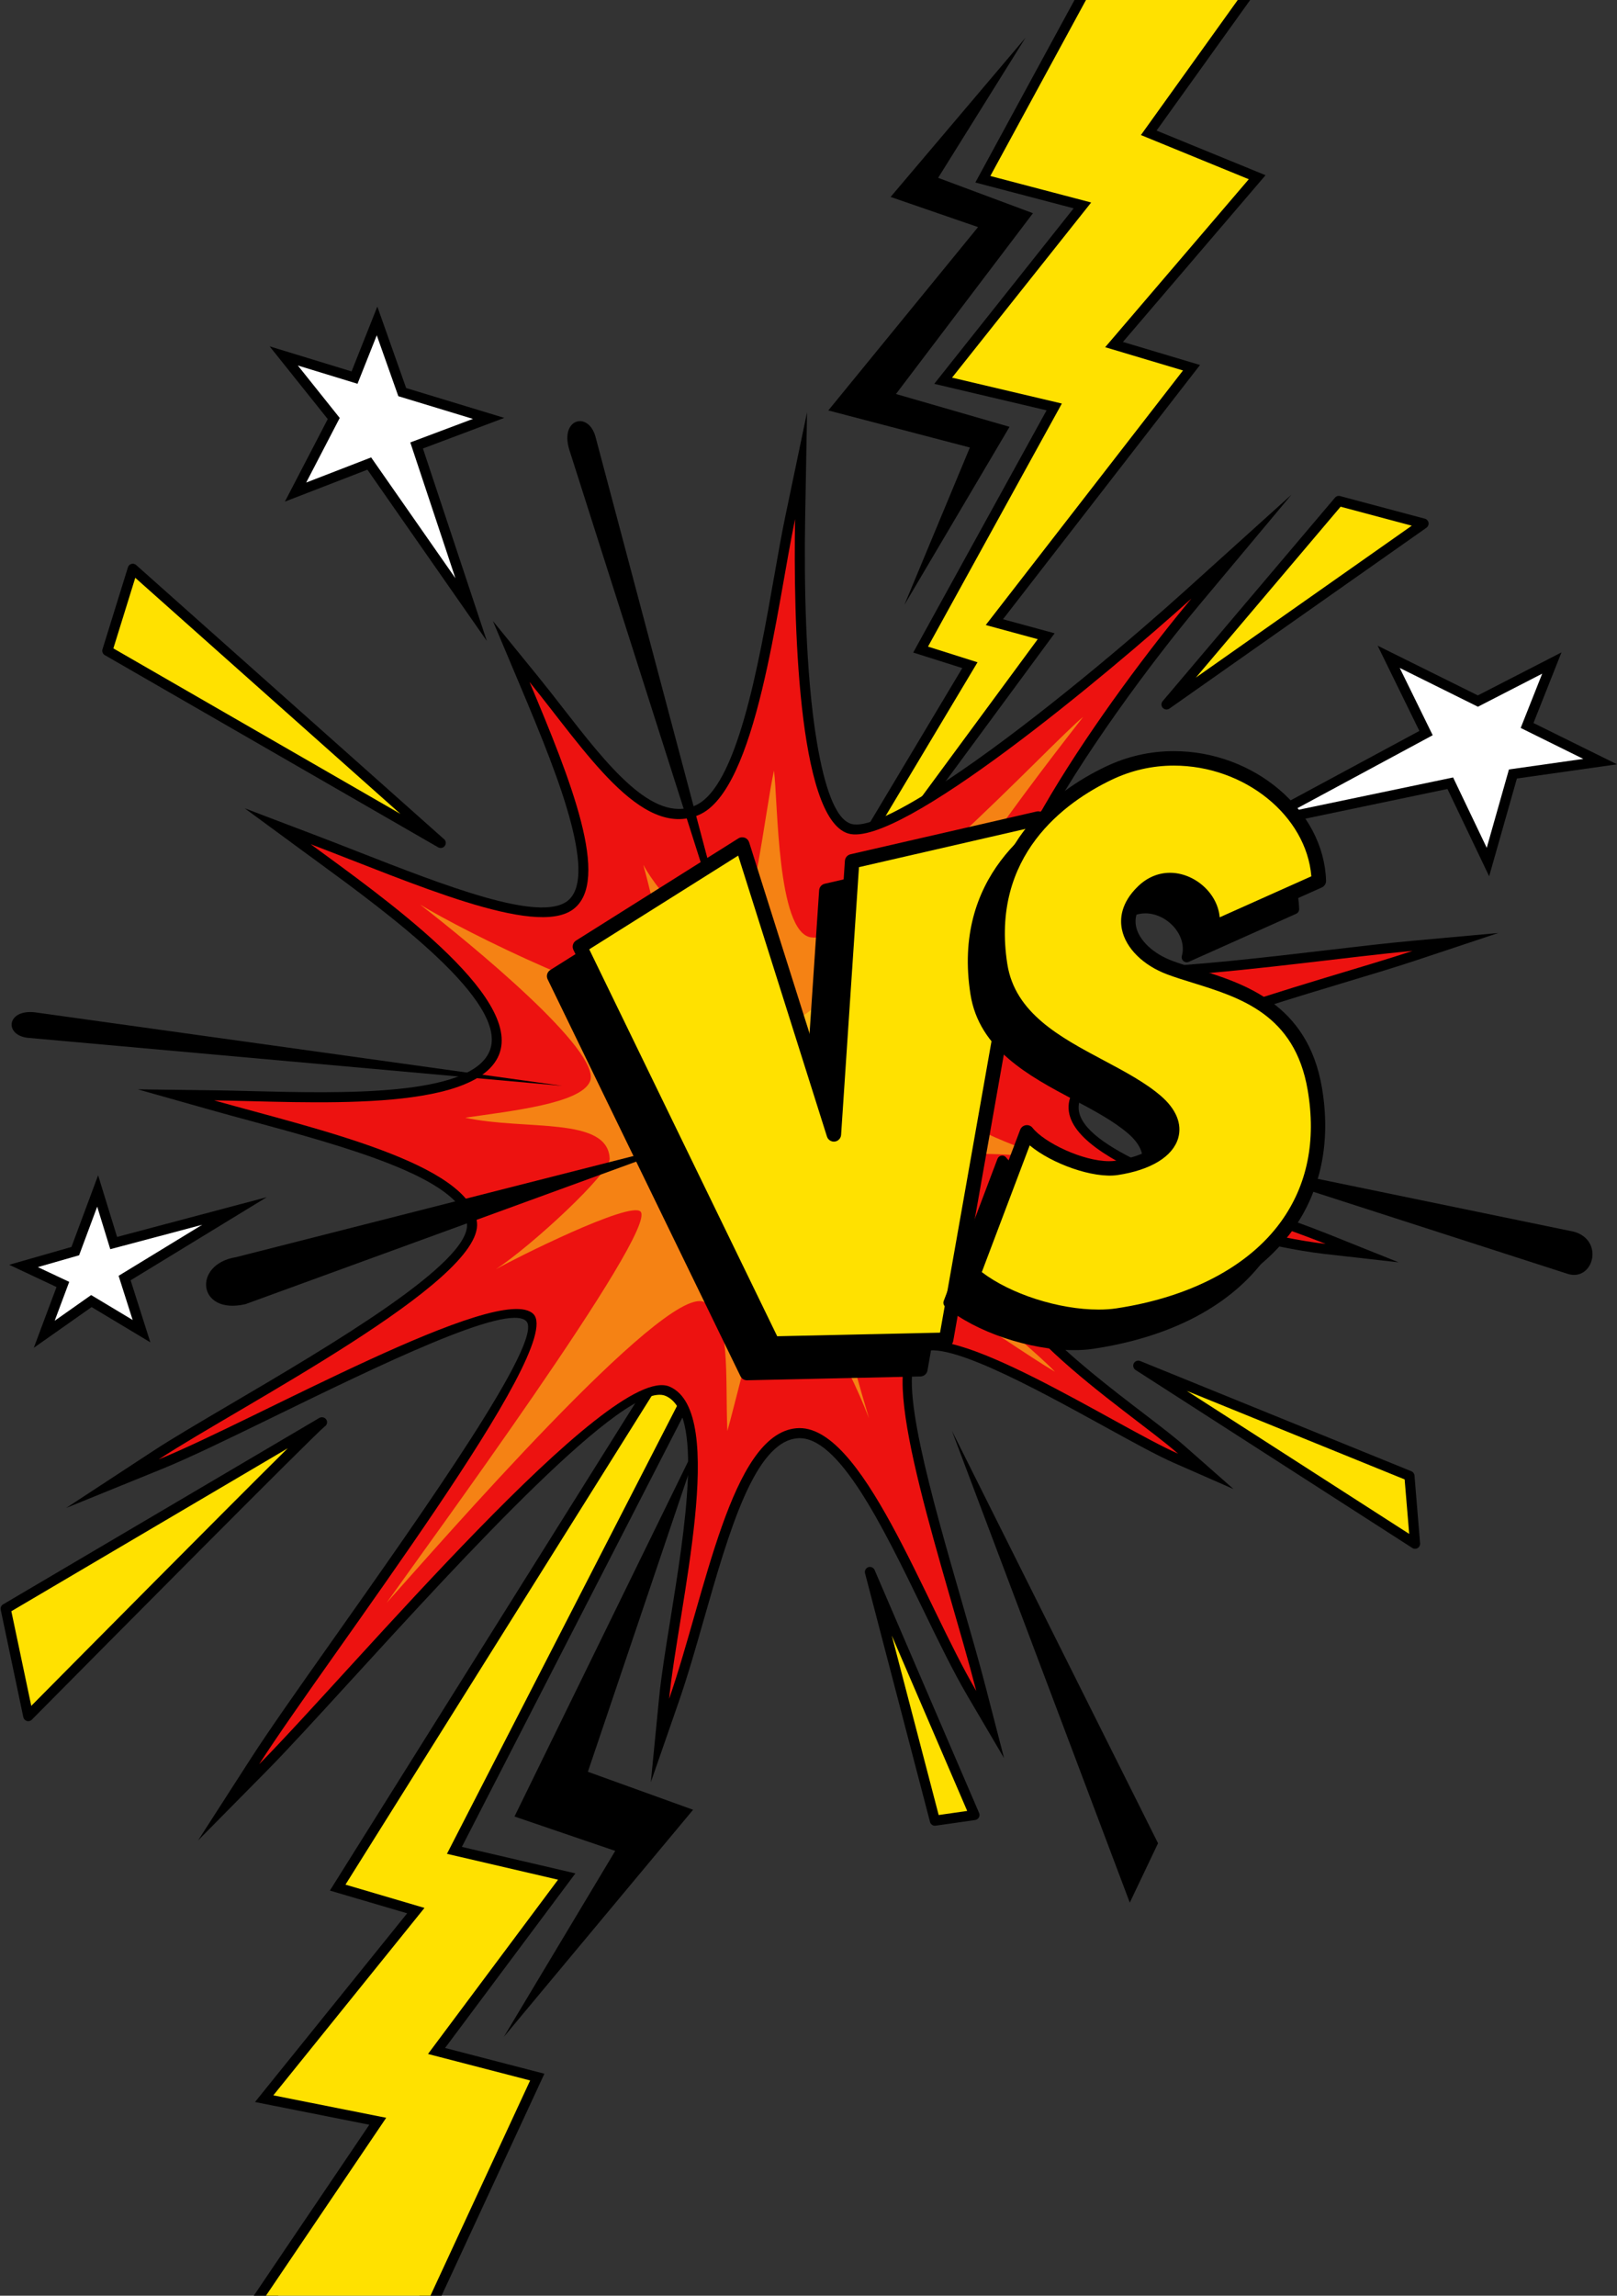
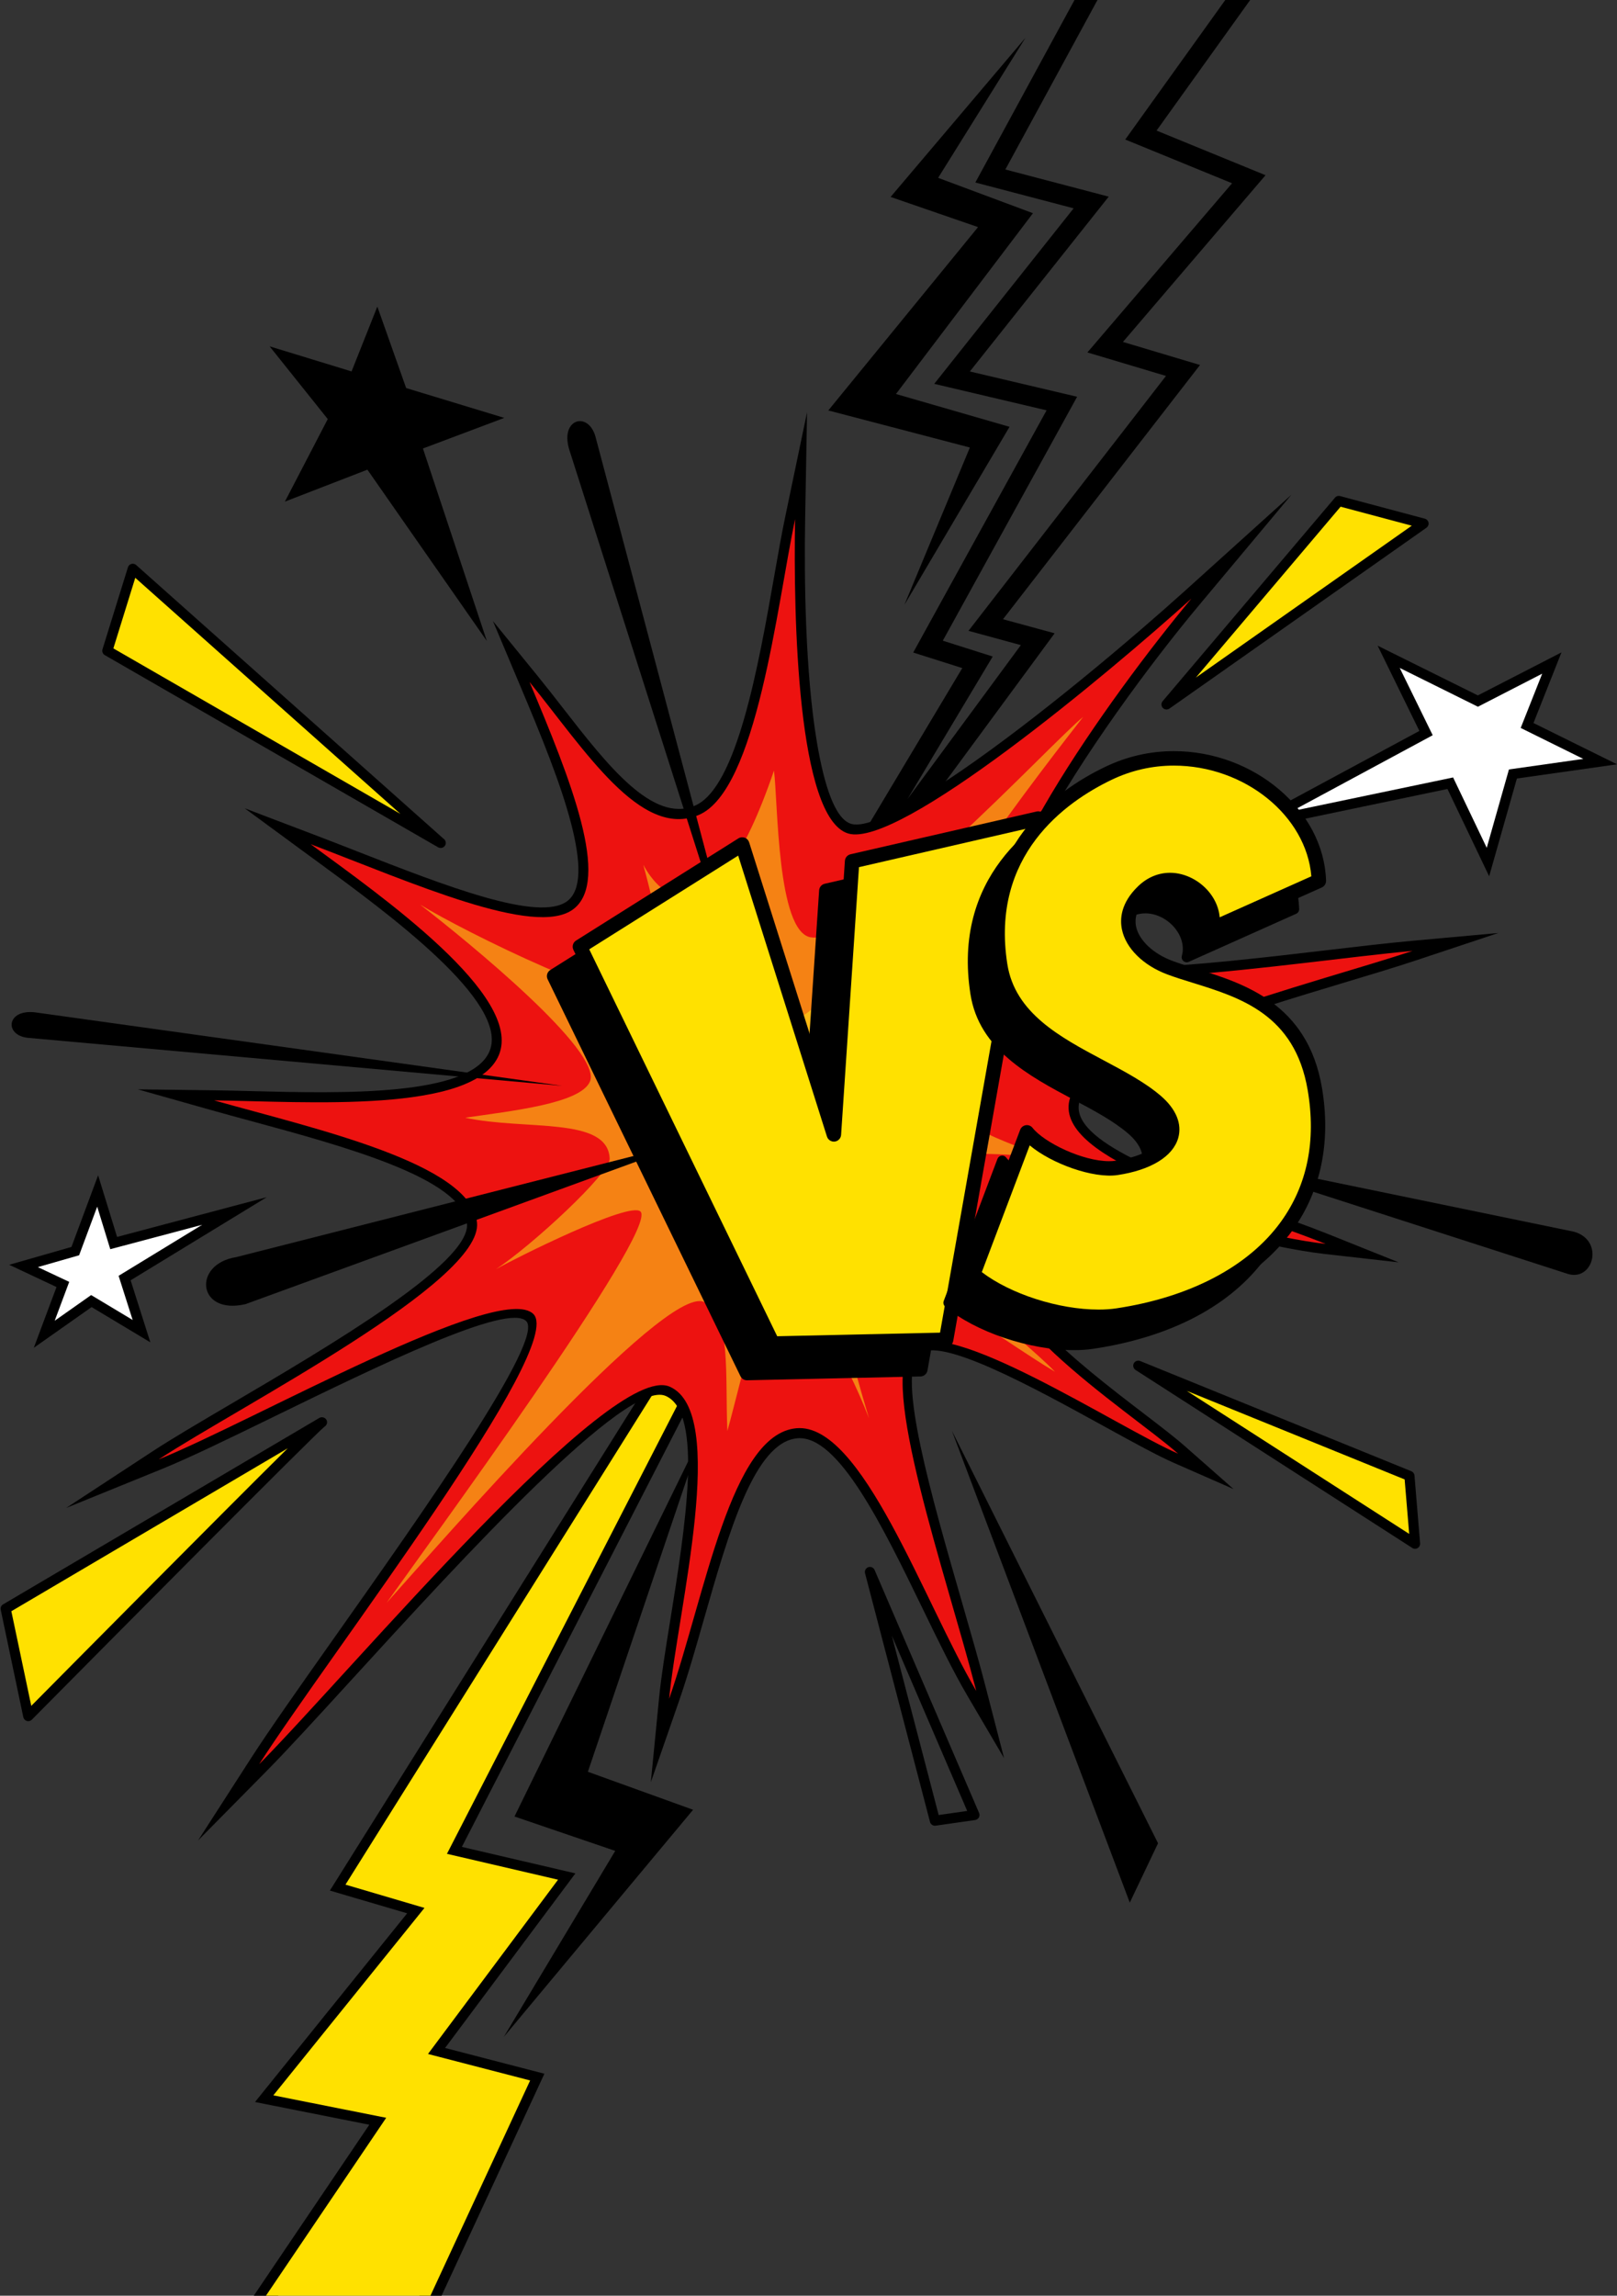
<svg xmlns="http://www.w3.org/2000/svg" height="382.0" preserveAspectRatio="xMidYMid meet" version="1.0" viewBox="-0.1 0.0 269.2 382.0" width="269.2" zoomAndPan="magnify">
  <rect x="-0.1" y="0.0" width="269.2" height="382.0" fill="#333333" stroke="none" />
  <defs>
    <clipPath id="a">
      <path d="M 203 107 L 269.102 107 L 269.102 146 L 203 146 Z M 203 107" />
    </clipPath>
  </defs>
  <g>
    <g id="change1_2">
      <path d="M 182.609 0 L 167.273 28.203 L 181.988 32.066 L 184.48 32.723 L 182.879 34.738 L 161.363 61.812 L 177.059 65.512 L 179.219 66.02 L 178.152 67.961 L 156.859 106.609 L 163.141 108.602 L 165.168 109.242 L 164.078 111.066 L 150.992 132.941 L 169.855 107.344 L 163.566 105.629 L 161.137 104.969 L 162.68 102.977 L 194.016 62.555 L 183.41 59.383 L 180.934 58.645 L 182.613 56.68 L 205.016 30.496 L 189.207 24.023 L 187.23 23.219 L 188.469 21.492 L 203.887 0 L 208.031 0 L 192.445 21.73 L 208.434 28.273 L 210.586 29.156 L 209.078 30.918 L 186.848 56.898 L 197.328 60.031 L 199.68 60.734 L 198.176 62.672 L 166.879 103.039 L 173.105 104.734 L 175.477 105.379 L 174.02 107.355 L 132.949 163.094 L 112.195 191.262 L 130.152 161.238 L 160.102 111.168 L 153.887 109.199 L 151.934 108.582 L 152.922 106.785 L 174.137 68.277 L 158.016 64.48 L 155.434 63.871 L 157.082 61.797 L 178.641 34.664 L 164.348 30.91 L 162.277 30.367 L 163.301 28.484 L 178.785 0 L 182.609 0" fill="inherit" fill-rule="evenodd" />
    </g>
    <g id="change2_1">
-       <path d="M 180.695 0 L 164.773 29.285 L 181.559 33.695 L 158.398 62.84 L 176.68 67.148 L 154.395 107.594 L 162.637 110.203 L 131.594 162.102 L 172.664 106.359 L 164.008 104.004 L 196.848 61.645 L 183.891 57.773 L 207.801 29.824 L 189.84 22.473 L 205.961 0 L 180.695 0" fill="#ffe100" fill-rule="evenodd" />
-     </g>
+       </g>
    <g id="change1_3">
      <path d="M 69.707 382 L 85.789 347.305 L 70.73 343.402 L 68.309 342.773 L 69.805 340.77 L 89.918 313.836 L 73.93 310.109 L 71.828 309.621 L 72.816 307.699 L 117.098 221.539 L 60.012 312.613 L 71.043 315.859 L 73.453 316.57 L 71.879 318.523 L 48.461 347.555 L 64.516 350.742 L 67.008 351.238 L 65.59 353.336 L 46.211 382 L 42.148 382 L 61.383 353.551 L 45.086 350.312 L 42.355 349.77 L 44.098 347.605 L 67.684 318.371 L 56.941 315.211 L 54.82 314.586 L 55.996 312.711 L 135.168 186.395 L 138.082 188.055 L 76.789 307.32 L 93.188 311.141 L 95.695 311.727 L 94.156 313.785 L 73.996 340.777 L 88.582 344.559 L 90.531 345.062 L 89.688 346.887 L 73.414 382 L 69.707 382" fill="inherit" fill-rule="evenodd" />
    </g>
    <g id="change2_2">
      <path d="M 71.559 382 L 88.16 346.184 L 71.152 341.777 L 92.805 312.777 L 74.309 308.473 L 136.59 187.281 L 57.414 313.598 L 70.566 317.473 L 45.406 348.66 L 64.195 352.395 L 44.176 382 L 71.559 382" fill="#ffe100" fill-rule="evenodd" />
    </g>
    <g id="change1_4">
      <path d="M 170.621 6.285 L 156.082 29.594 L 171.867 35.477 L 149.062 65.562 L 167.969 71.023 L 150.465 100.648 L 161.367 74.465 L 137.797 68.297 L 162.727 37.789 L 148.168 32.77 L 170.621 6.285" fill="inherit" fill-rule="evenodd" />
    </g>
    <g id="change1_5">
      <path d="M 83.773 338.938 L 102.324 307.984 L 85.555 302.262 L 116.945 238.102 L 97.77 294.82 L 115.285 301.141 L 83.773 338.938" fill="inherit" fill-rule="evenodd" />
    </g>
    <g id="change1_6">
      <path d="M 52.531 143.223 L 50.617 141.824 L 40.637 134.496 L 52.203 138.895 C 54.625 139.816 56.961 140.727 59.312 141.648 C 74 147.391 89.551 153.473 94.309 149.965 C 96.812 148.117 96.594 143.328 95.008 137.141 C 93.285 130.418 89.906 122.195 86.508 114.129 L 81.961 103.336 L 89.355 112.418 C 90.883 114.297 92.234 116.027 93.582 117.766 C 101.031 127.336 108.57 137.023 115.578 134.062 C 122.586 131.102 126.172 110.742 128.832 95.641 C 129.453 92.109 130.027 88.863 130.617 86.027 L 134.258 68.605 L 133.941 86.395 C 133.77 96.109 133.941 111.895 135.902 123.523 C 137.129 130.785 138.934 136.273 141.582 137.082 C 144.363 137.934 151.418 134.07 159.762 128.367 C 172.914 119.371 188.824 105.84 197.125 98.352 L 214.91 82.309 L 199.539 100.68 C 191.625 110.141 179.852 125.969 172.934 139.047 C 168.355 147.695 165.887 154.938 168.219 157.715 C 173.242 163.699 200.367 160.512 221.07 158.078 C 226.121 157.484 230.797 156.934 234.906 156.559 L 249.34 155.25 L 235.586 159.824 C 232.383 160.891 228.609 162.023 224.426 163.281 C 206.57 168.652 181.23 176.277 179.566 183.473 C 178.066 189.957 194.73 195.867 209.594 201.145 C 213.711 202.602 217.691 204.016 221.219 205.43 L 232.738 210.047 L 220.406 208.656 C 215.594 208.117 209.676 206.766 203.484 205.355 C 187.969 201.82 170.648 197.875 167.066 205.594 C 163.016 214.324 179.457 226.902 190.289 235.188 C 193.055 237.305 195.473 239.156 197.141 240.625 L 205.262 247.777 L 195.359 243.43 C 192.52 242.184 188.473 239.953 183.91 237.445 C 171.926 230.855 156.234 222.227 152.898 225.34 C 149.152 228.832 154.949 248.926 160.043 266.582 C 161.535 271.754 162.969 276.727 164.059 280.957 L 167.055 292.547 L 160.988 282.227 C 158.59 278.145 156.113 273.051 153.551 267.77 C 146.824 253.914 139.438 238.707 132.621 239.328 C 125.508 239.98 121.242 254.902 117.098 269.402 C 115.738 274.164 114.391 278.879 112.883 283.227 L 108.25 296.555 L 109.625 282.52 C 109.973 278.965 110.691 274.508 111.473 269.676 C 113.953 254.328 117.066 235.051 110.719 232.277 C 104.211 229.438 77.27 258.902 58.344 279.602 C 52.695 285.781 47.738 291.199 44.242 294.738 L 32.875 306.246 L 41.629 292.652 C 44.758 287.797 49.707 280.789 55.234 272.965 C 70.609 251.199 90.57 222.941 87.512 219.84 C 84.449 216.734 62.957 227.219 45.348 235.805 C 38.133 239.32 31.551 242.531 26.945 244.402 L 10.918 250.918 L 25.395 241.438 C 28.461 239.43 33.023 236.746 38.18 233.715 C 54.992 223.828 78.32 210.117 77.641 203.594 C 76.859 196.078 57.273 190.766 41.473 186.477 C 39.391 185.914 37.375 185.367 35.09 184.723 L 22.836 181.266 L 35.566 181.426 C 37.465 181.449 39.512 181.5 41.688 181.555 C 56.805 181.941 78.25 182.484 81.402 174.91 C 84.781 166.789 64.375 151.879 52.531 143.223" fill="inherit" fill-rule="evenodd" />
    </g>
    <g id="change3_1">
      <path d="M 51.613 140.469 C 63.395 149.113 87.051 165.707 82.953 175.555 C 78.859 185.402 50.676 183.293 35.547 183.102 C 52.363 187.844 78.289 193.578 79.312 203.422 C 80.34 213.266 39.945 233.918 26.312 242.848 C 42.277 236.359 83.238 213.117 88.707 218.66 C 94.18 224.207 54.984 275.023 43.043 293.562 C 58.715 277.699 101.57 226.449 111.391 230.738 C 121.215 235.027 112.77 267.625 111.297 282.68 C 117.352 265.238 121.574 238.652 132.473 237.656 C 143.367 236.664 153.656 266.449 162.434 281.379 C 157.398 261.895 145.984 229.488 151.754 224.109 C 157.523 218.73 185.762 237.379 196.031 241.891 C 187.559 234.43 159.805 217.25 165.539 204.891 C 171.273 192.527 203.422 205.051 220.594 206.984 C 204.078 200.363 175.605 193.145 177.93 183.098 C 180.25 173.047 219.086 163.547 235.059 158.23 C 214.895 160.062 173.902 167.098 166.93 158.797 C 159.957 150.492 184.715 115.777 198.25 99.602 C 184.426 112.074 149.535 141.273 141.094 138.688 C 132.652 136.102 131.973 102.703 132.266 86.371 C 129.234 100.871 125.895 131.527 116.227 135.609 C 106.562 139.691 97.266 124.789 88.055 113.48 C 94.898 129.723 101.676 146.617 95.301 151.32 C 88.926 156.02 68.465 146.875 51.613 140.469" fill="#ed1210" fill-rule="evenodd" />
    </g>
    <g id="change1_7">
      <path d="M 99.016 72.59 C 97.781 68.387 93.145 69.688 94.648 74.738 L 124.309 167.812 L 99.016 72.59" fill="inherit" fill-rule="evenodd" />
    </g>
    <g id="change1_8">
      <path d="M 260.977 211.996 C 265.188 213.211 267.012 206.398 261.945 204.957 L 198.746 191.926 L 260.977 211.996" fill="inherit" fill-rule="evenodd" />
    </g>
    <g id="change4_1">
-       <path d="M 120.996 238.113 C 123.691 228.332 126.5 214.145 130.324 213.949 C 133.535 213.789 140.629 225.727 144.559 235.977 C 141.172 224.625 137.488 210.797 140.426 208.059 C 142.98 205.676 167.227 223.363 175.527 228.258 C 170.168 222.492 144.84 203.688 148.395 196.027 C 150.637 191.195 164.832 191.57 175.238 192.781 C 167.145 190.453 155.594 185.285 156.285 182.301 C 156.93 179.508 174.012 171.203 179.406 169.953 C 174.629 169.535 154.836 176.164 149.902 169.723 C 145.297 163.715 175.781 124.992 180.223 119.293 C 174.988 123.492 143.758 157.469 134.863 155.969 C 129.238 155.02 129.422 133.438 128.754 128.227 C 127.379 134.27 125 156.098 121.707 157.285 C 118.449 158.461 109.586 148.809 107 143.898 C 108.707 150.332 111.879 162.145 108.176 165.609 C 104.844 168.723 76.949 154.902 69.852 150.527 C 78.098 156.91 100.188 174.98 98.125 179.941 C 96.578 183.664 84.781 184.887 77.348 185.984 C 87.34 188.152 101.07 185.711 101.402 192.789 C 101.516 195.195 88.41 207.301 82.461 211.195 C 85.617 209.395 104.773 199.812 106.535 201.602 C 109.574 204.68 70.434 257.965 64.258 266.715 C 72.852 257.156 110.34 213.953 117.039 216.617 C 121.691 218.473 120.586 229.039 120.996 238.113" fill="#f58214" fill-rule="evenodd" />
+       <path d="M 120.996 238.113 C 123.691 228.332 126.5 214.145 130.324 213.949 C 133.535 213.789 140.629 225.727 144.559 235.977 C 141.172 224.625 137.488 210.797 140.426 208.059 C 142.98 205.676 167.227 223.363 175.527 228.258 C 170.168 222.492 144.84 203.688 148.395 196.027 C 150.637 191.195 164.832 191.57 175.238 192.781 C 167.145 190.453 155.594 185.285 156.285 182.301 C 156.93 179.508 174.012 171.203 179.406 169.953 C 174.629 169.535 154.836 176.164 149.902 169.723 C 145.297 163.715 175.781 124.992 180.223 119.293 C 174.988 123.492 143.758 157.469 134.863 155.969 C 129.238 155.02 129.422 133.438 128.754 128.227 C 118.449 158.461 109.586 148.809 107 143.898 C 108.707 150.332 111.879 162.145 108.176 165.609 C 104.844 168.723 76.949 154.902 69.852 150.527 C 78.098 156.91 100.188 174.98 98.125 179.941 C 96.578 183.664 84.781 184.887 77.348 185.984 C 87.34 188.152 101.07 185.711 101.402 192.789 C 101.516 195.195 88.41 207.301 82.461 211.195 C 85.617 209.395 104.773 199.812 106.535 201.602 C 109.574 204.68 70.434 257.965 64.258 266.715 C 72.852 257.156 110.34 213.953 117.039 216.617 C 121.691 218.473 120.586 229.039 120.996 238.113" fill="#f58214" fill-rule="evenodd" />
    </g>
    <g id="change1_9">
      <path d="M 40.762 217.008 C 32.746 218.875 31.914 210.344 39.199 209.188 L 115.336 189.82 L 40.762 217.008" fill="inherit" fill-rule="evenodd" />
    </g>
    <g id="change5_1">
      <path d="M 116.523 161.246 C 119.641 168.73 121.055 173.82 119.129 177.664 C 117.203 181.512 110.59 183.438 105.754 185.047 C 112.242 185.047 118.711 186.172 121.305 189.965 C 124.242 194.266 124.199 203.488 122.973 214.918 C 125.449 203.309 128.582 193.586 133.297 189.695 C 136.52 187.039 145.137 187.23 149.887 188.031 C 145.703 185.371 140.969 181.395 139.629 177.141 C 138.277 172.848 152.762 152.445 157.035 145.797 C 152.66 150.957 135.895 169.855 129.992 170.672 C 124.789 171.391 120.051 167.25 116.523 161.246" fill="#fdb913" fill-rule="evenodd" />
    </g>
    <g id="change1_10">
      <path d="M 92.152 162.426 L 124.254 228.473 L 153.121 227.836 L 168.445 141.109 L 137.469 148.227 L 134.434 193.664 L 119.18 145.426 L 92.152 162.426" fill="inherit" fill-rule="evenodd" />
    </g>
    <g id="change1_11">
      <path d="M 93.707 162.867 L 124.996 227.254 L 152.105 226.652 L 166.945 142.691 L 138.609 149.199 L 135.633 193.746 C 135.594 194.324 135.148 194.793 134.578 194.859 C 134.012 194.93 133.461 194.582 133.285 194.027 L 118.5 147.273 Z M 124.254 229.676 C 123.793 229.676 123.371 229.41 123.172 228.996 L 91.07 162.949 C 90.801 162.398 90.992 161.734 91.512 161.406 L 118.539 144.406 C 118.852 144.211 119.242 144.168 119.594 144.297 C 119.941 144.426 120.215 144.707 120.324 145.062 L 133.656 187.223 L 136.27 148.145 C 136.305 147.617 136.684 147.172 137.199 147.055 L 168.176 139.938 C 168.57 139.848 168.98 139.961 169.273 140.238 C 169.566 140.516 169.699 140.922 169.629 141.32 L 154.305 228.047 C 154.203 228.609 153.719 229.023 153.145 229.039 L 124.277 229.676 C 124.27 229.676 124.262 229.676 124.254 229.676" fill="inherit" />
    </g>
    <g id="change2_3">
      <path d="M 96.445 157.52 L 128.543 223.566 L 157.41 222.93 L 172.738 136.207 L 141.762 143.32 L 138.723 188.762 L 123.469 140.523 L 96.445 157.52" fill="#ffe100" fill-rule="evenodd" />
    </g>
    <g id="change1_12">
      <path d="M 97.996 157.965 L 129.289 222.348 L 156.398 221.75 L 171.234 137.785 L 142.902 144.293 L 139.926 188.844 C 139.887 189.418 139.441 189.887 138.867 189.957 C 138.297 190.023 137.754 189.676 137.574 189.125 L 122.793 142.371 Z M 128.543 224.77 C 128.086 224.77 127.664 224.508 127.461 224.094 L 95.359 158.047 C 95.094 157.492 95.285 156.828 95.805 156.504 L 122.828 139.504 C 123.145 139.305 123.535 139.266 123.887 139.395 C 124.234 139.52 124.504 139.805 124.617 140.16 L 137.949 182.32 L 140.559 143.242 C 140.598 142.711 140.973 142.27 141.492 142.148 L 172.469 135.035 C 172.859 134.941 173.273 135.059 173.566 135.336 C 173.855 135.613 173.992 136.02 173.922 136.414 L 158.594 223.141 C 158.496 223.703 158.012 224.121 157.438 224.133 L 128.57 224.77 C 128.562 224.77 128.551 224.77 128.543 224.77" fill="inherit" />
    </g>
    <g id="change1_13">
      <path d="M 197.469 159.277 C 198.977 153.871 191.281 148.043 186.09 153.039 C 180.754 158.18 184.953 163.633 190.539 165.719 C 198.629 168.734 211.984 170.117 214.672 185.875 C 218.215 206.664 204.035 220.266 181.785 223.605 C 174.738 224.664 163.691 221.719 157.801 216.773 L 166.746 193.125 C 169.238 196.289 177.176 199.715 181.672 199.039 C 190.73 197.68 193.574 192.547 188.266 187.98 C 180.398 181.215 164.301 178.168 162.293 165.297 C 159.77 149.129 168.852 138.871 180.324 133.379 C 196.309 125.723 214.891 136.941 215.344 151.281 L 197.469 159.277" fill="inherit" fill-rule="evenodd" />
    </g>
    <g id="change1_14">
      <path d="M 158.801 216.504 C 163.609 220.277 171.848 222.977 178.688 222.977 C 179.754 222.977 180.754 222.906 181.66 222.773 C 194.047 220.91 203.867 215.75 209.305 208.23 C 213.773 202.059 215.301 194.586 213.84 186.016 C 211.664 173.227 202.094 170.262 194.402 167.879 C 192.926 167.422 191.531 166.988 190.246 166.508 C 186.348 165.055 183.539 162.293 182.922 159.305 C 182.574 157.637 182.742 155.094 185.504 152.434 C 186.957 151.035 188.711 150.297 190.578 150.297 C 192.984 150.297 195.438 151.562 196.988 153.605 C 197.984 154.918 198.504 156.418 198.5 157.895 L 214.477 150.746 C 213.789 140.387 203.285 131.738 191.211 131.738 C 187.551 131.738 184.012 132.547 180.688 134.137 C 172.902 137.867 160.266 146.855 163.125 165.168 C 164.43 173.52 172.016 177.559 179.355 181.465 C 182.895 183.348 186.238 185.125 188.816 187.344 C 191.234 189.422 192.219 191.777 191.582 193.973 C 190.734 196.918 187.168 199.066 181.797 199.875 C 181.371 199.938 180.918 199.969 180.438 199.969 C 176.223 199.969 170.117 197.48 167.059 194.68 Z M 178.688 224.66 C 171.27 224.66 162.258 221.613 157.258 217.418 C 156.98 217.188 156.887 216.809 157.012 216.477 L 165.961 192.828 C 166.066 192.543 166.316 192.34 166.617 192.293 C 166.922 192.246 167.219 192.367 167.406 192.605 C 169.586 195.363 176.281 198.285 180.438 198.285 C 180.832 198.285 181.207 198.258 181.543 198.207 C 186.168 197.516 189.316 195.758 189.965 193.508 C 190.406 191.98 189.605 190.246 187.719 188.621 C 185.281 186.523 182.02 184.789 178.566 182.953 C 171.219 179.043 162.895 174.613 161.461 165.426 C 158.434 146.039 171.754 136.551 179.961 132.617 C 183.512 130.918 187.297 130.055 191.211 130.055 C 204.387 130.055 215.824 139.766 216.184 151.254 C 216.195 151.598 216 151.91 215.688 152.051 L 197.809 160.047 C 197.512 160.18 197.164 160.129 196.918 159.914 C 196.672 159.703 196.566 159.363 196.656 159.051 C 197.059 157.613 196.691 156 195.645 154.621 C 194.41 152.992 192.469 151.98 190.578 151.98 C 189.156 151.98 187.805 152.559 186.676 153.648 C 184.898 155.355 184.191 157.145 184.566 158.961 C 185.066 161.352 187.523 163.695 190.836 164.93 C 192.074 165.395 193.449 165.816 194.902 166.27 C 203.031 168.789 213.148 171.926 215.504 185.734 C 217.02 194.637 215.348 202.758 210.672 209.219 C 204.879 217.223 194.934 222.48 181.91 224.438 C 180.922 224.586 179.836 224.66 178.688 224.66" fill="inherit" />
    </g>
    <g clip-path="url(#a)" id="change1_1">
      <path d="M 258.207 112.715 L 255.195 120.309 L 269.105 127.18 L 252.434 129.543 L 247.816 145.809 L 240.875 131.281 L 203.98 138.988 L 236.199 121.625 L 229.25 107.441 L 245.934 115.715 L 259.855 108.559 L 258.207 112.715" fill="inherit" fill-rule="evenodd" />
    </g>
    <g id="change6_1">
      <path d="M 256.648 112.098 L 253.066 121.129 L 263.488 126.281 L 251.113 128.035 L 247.414 141.074 L 241.816 129.367 L 214.965 134.977 L 238.418 122.34 L 232.93 111.145 L 245.945 117.598 L 256.648 112.098" fill="#fff" fill-rule="evenodd" />
    </g>
    <g id="change1_15">
      <path d="M 9.309 214.16 L 1.434 210.457 L 11.797 207.488 L 16.234 195.566 L 19.391 205.824 L 44.312 199.207 L 21.645 213.039 L 24.93 223.363 L 15.152 217.496 L 5.527 224.27 L 9.309 214.16" fill="inherit" fill-rule="evenodd" />
    </g>
    <g id="change6_2">
      <path d="M 6.199 210.844 L 11.422 213.301 L 9.004 219.77 L 15.074 215.496 L 21.984 219.641 L 19.645 212.293 L 33.559 203.801 L 18.258 207.863 L 16.082 200.785 L 13.07 208.875 L 6.199 210.844" fill="#fff" fill-rule="evenodd" />
    </g>
    <g id="change1_16">
      <path d="M 58.43 61.805 L 62.719 51.016 L 67.516 64.57 L 83.852 69.535 L 70.309 74.629 L 80.945 106.648 L 61.066 78.152 L 47.328 83.469 L 54.465 69.734 L 44.789 57.633 L 58.43 61.805" fill="inherit" fill-rule="evenodd" />
    </g>
    <g id="change6_3">
-       <path d="M 62.625 55.793 L 59.418 63.859 L 49.484 60.82 L 56.457 69.547 L 50.875 80.297 L 61.688 76.113 L 75.715 96.215 L 68.207 73.621 L 78.633 69.703 L 66.215 65.926 L 62.625 55.793" fill="#fff" fill-rule="evenodd" />
-     </g>
+       </g>
    <g id="change2_4">
      <path d="M 201.582 154.574 C 203.094 149.168 195.395 143.34 190.207 148.336 C 184.871 153.477 189.07 158.93 194.656 161.016 C 202.742 164.031 216.102 165.41 218.789 181.172 C 222.328 201.961 208.152 215.559 185.902 218.898 C 178.852 219.961 167.805 217.016 161.914 212.066 L 170.863 188.422 C 173.355 191.586 181.289 195.012 185.785 194.336 C 194.848 192.977 197.688 187.84 192.383 183.277 C 184.516 176.512 168.418 173.465 166.406 160.594 C 163.887 144.422 172.969 134.168 184.438 128.676 C 200.426 121.02 219.008 132.238 219.461 146.578 L 201.582 154.574" fill="#ffe100" fill-rule="evenodd" />
    </g>
    <g id="change1_17">
      <path d="M 163.352 211.676 C 168.125 215.32 176.137 217.91 182.809 217.91 C 183.852 217.91 184.836 217.844 185.723 217.711 C 198.012 215.867 207.746 210.754 213.133 203.316 C 217.539 197.227 219.047 189.84 217.602 181.371 C 215.461 168.801 206.402 165.996 198.414 163.52 C 196.93 163.059 195.527 162.625 194.234 162.141 C 190.223 160.645 187.328 157.781 186.684 154.672 C 186.316 152.918 186.488 150.246 189.371 147.469 C 190.891 146.004 192.73 145.23 194.695 145.23 C 197.211 145.23 199.773 146.555 201.391 148.684 C 202.312 149.898 202.844 151.27 202.953 152.641 L 218.215 145.816 C 217.391 135.754 207.117 127.395 195.324 127.395 C 191.719 127.395 188.23 128.191 184.961 129.758 C 177.262 133.445 164.773 142.328 167.598 160.406 C 168.875 168.582 176.383 172.578 183.645 176.441 C 187.199 178.336 190.559 180.121 193.168 182.363 C 195.699 184.543 196.723 187.031 196.047 189.371 C 195.156 192.453 191.48 194.695 185.965 195.527 C 181.898 196.137 174.953 193.625 171.328 190.586 Z M 182.809 220.316 C 175.309 220.316 166.199 217.234 161.141 212.988 C 160.75 212.66 160.609 212.121 160.789 211.641 L 169.738 187.996 C 169.891 187.59 170.25 187.297 170.68 187.23 C 171.113 187.164 171.539 187.336 171.805 187.676 C 173.734 190.117 180.121 193.219 184.551 193.219 C 184.93 193.219 185.285 193.195 185.609 193.145 C 190.02 192.484 193.137 190.781 193.734 188.703 C 194.133 187.32 193.375 185.719 191.598 184.191 C 189.191 182.121 185.949 180.395 182.512 178.566 C 175.094 174.617 166.68 170.145 165.219 160.777 C 162.16 141.16 175.621 131.562 183.922 127.59 C 187.52 125.863 191.359 124.988 195.324 124.988 C 208.691 124.988 220.297 134.859 220.664 146.539 C 220.68 147.027 220.395 147.477 219.949 147.676 L 202.074 155.672 C 201.648 155.859 201.152 155.789 200.797 155.484 C 200.441 155.18 200.301 154.699 200.426 154.25 C 200.797 152.922 200.449 151.422 199.473 150.137 C 198.305 148.594 196.473 147.637 194.695 147.637 C 193.348 147.637 192.117 148.164 191.039 149.203 C 189.359 150.82 188.688 152.496 189.039 154.184 C 189.512 156.457 191.879 158.695 195.078 159.887 C 196.305 160.348 197.676 160.77 199.125 161.219 C 206.914 163.637 217.586 166.941 219.973 180.969 C 221.508 189.969 219.816 198.188 215.078 204.727 C 209.23 212.809 199.203 218.121 186.078 220.09 C 185.07 220.242 183.973 220.316 182.809 220.316" fill="inherit" />
    </g>
    <g id="change2_5">
      <path d="M 194.102 117.219 L 222.785 83.359 L 236.895 87.121 Z M 194.102 117.219" fill="#ffe100" fill-rule="evenodd" />
    </g>
    <g id="change1_18">
      <path d="M 223.086 84.312 L 198.992 112.746 L 234.934 87.473 Z M 194.102 118.059 C 193.875 118.059 193.648 117.965 193.48 117.785 C 193.195 117.473 193.188 116.996 193.461 116.672 L 222.145 82.816 C 222.355 82.566 222.688 82.461 223.004 82.547 L 237.109 86.309 C 237.426 86.395 237.664 86.652 237.723 86.977 C 237.781 87.297 237.645 87.621 237.379 87.812 L 194.59 117.906 C 194.441 118.008 194.273 118.059 194.102 118.059" fill="inherit" />
    </g>
    <g id="change2_6">
      <path d="M 53.508 236.652 L 0.844 267.688 L 4.605 285.559 C 4.605 285.559 53.035 236.652 53.508 236.652" fill="#ffe100" fill-rule="evenodd" />
    </g>
    <g id="change1_19">
      <path d="M 1.789 268.105 L 5.105 283.852 C 11.594 277.305 36.773 251.902 47.797 240.996 Z M 4.605 286.398 C 4.523 286.398 4.445 286.387 4.367 286.363 C 4.07 286.277 3.844 286.031 3.781 285.73 L 0.02 267.859 C -0.055 267.508 0.102 267.145 0.414 266.965 L 53.078 235.93 C 53.582 235.664 54.184 235.934 54.32 236.434 C 54.418 236.797 54.262 237.184 53.938 237.379 C 52.113 238.859 18.195 273.027 5.203 286.148 C 5.043 286.312 4.824 286.398 4.605 286.398" fill="inherit" />
    </g>
    <g id="change2_7">
-       <path d="M 144.73 261.574 L 162.129 302.016 L 155.547 302.953 Z M 144.73 261.574" fill="#ffe100" fill-rule="evenodd" />
-     </g>
+       </g>
    <g id="change1_20">
      <path d="M 148.367 272.156 L 156.172 302.016 L 160.922 301.336 Z M 155.547 303.797 C 155.168 303.797 154.828 303.543 154.73 303.168 L 143.914 261.789 C 143.805 261.359 144.039 260.922 144.457 260.777 C 144.871 260.637 145.328 260.836 145.504 261.242 L 162.902 301.68 C 163.008 301.922 162.992 302.195 162.863 302.426 C 162.734 302.652 162.508 302.809 162.25 302.848 L 155.664 303.789 C 155.625 303.793 155.586 303.797 155.547 303.797" fill="inherit" />
    </g>
    <g id="change2_8">
      <path d="M 73.258 140.258 L 17.77 108.281 L 22.004 94.645 Z M 73.258 140.258" fill="#ffe100" fill-rule="evenodd" />
    </g>
    <g id="change1_21">
      <path d="M 18.773 107.891 L 66.562 135.43 L 22.418 96.145 Z M 73.258 141.102 C 73.113 141.102 72.969 141.062 72.836 140.988 L 17.348 109.012 C 17.008 108.816 16.848 108.41 16.965 108.031 L 21.199 94.395 C 21.281 94.121 21.5 93.91 21.777 93.836 C 22.051 93.758 22.348 93.824 22.562 94.016 L 73.723 139.547 C 73.961 139.695 74.117 139.957 74.117 140.258 C 74.117 140.723 73.738 141.102 73.273 141.102 C 73.266 141.098 73.262 141.102 73.258 141.102" fill="inherit" />
    </g>
    <g id="change2_9">
      <path d="M 189.402 227.25 L 235.484 256.871 L 234.543 245.59 Z M 189.402 227.25" fill="#ffe100" fill-rule="evenodd" />
    </g>
    <g id="change1_22">
      <path d="M 197.477 231.438 L 234.504 255.238 L 233.746 246.172 Z M 235.484 257.715 C 235.324 257.715 235.168 257.672 235.027 257.582 L 188.945 227.957 C 188.582 227.723 188.453 227.246 188.652 226.859 C 188.855 226.477 189.32 226.305 189.719 226.469 L 234.859 244.809 C 235.152 244.926 235.355 245.199 235.383 245.52 L 236.32 256.805 C 236.348 257.121 236.191 257.43 235.914 257.594 C 235.785 257.676 235.633 257.715 235.484 257.715" fill="inherit" />
    </g>
    <g id="change1_23">
      <path d="M 158.367 238.062 L 187.988 316.59 L 192.691 306.715 Z M 158.367 238.062" fill="inherit" fill-rule="evenodd" />
    </g>
    <g id="change1_24">
      <path d="M 4.5 172.688 C 0.555 172.227 1.008 167.887 5.75 168.453 L 93.492 180.68 L 4.5 172.688" fill="inherit" fill-rule="evenodd" />
    </g>
  </g>
</svg>